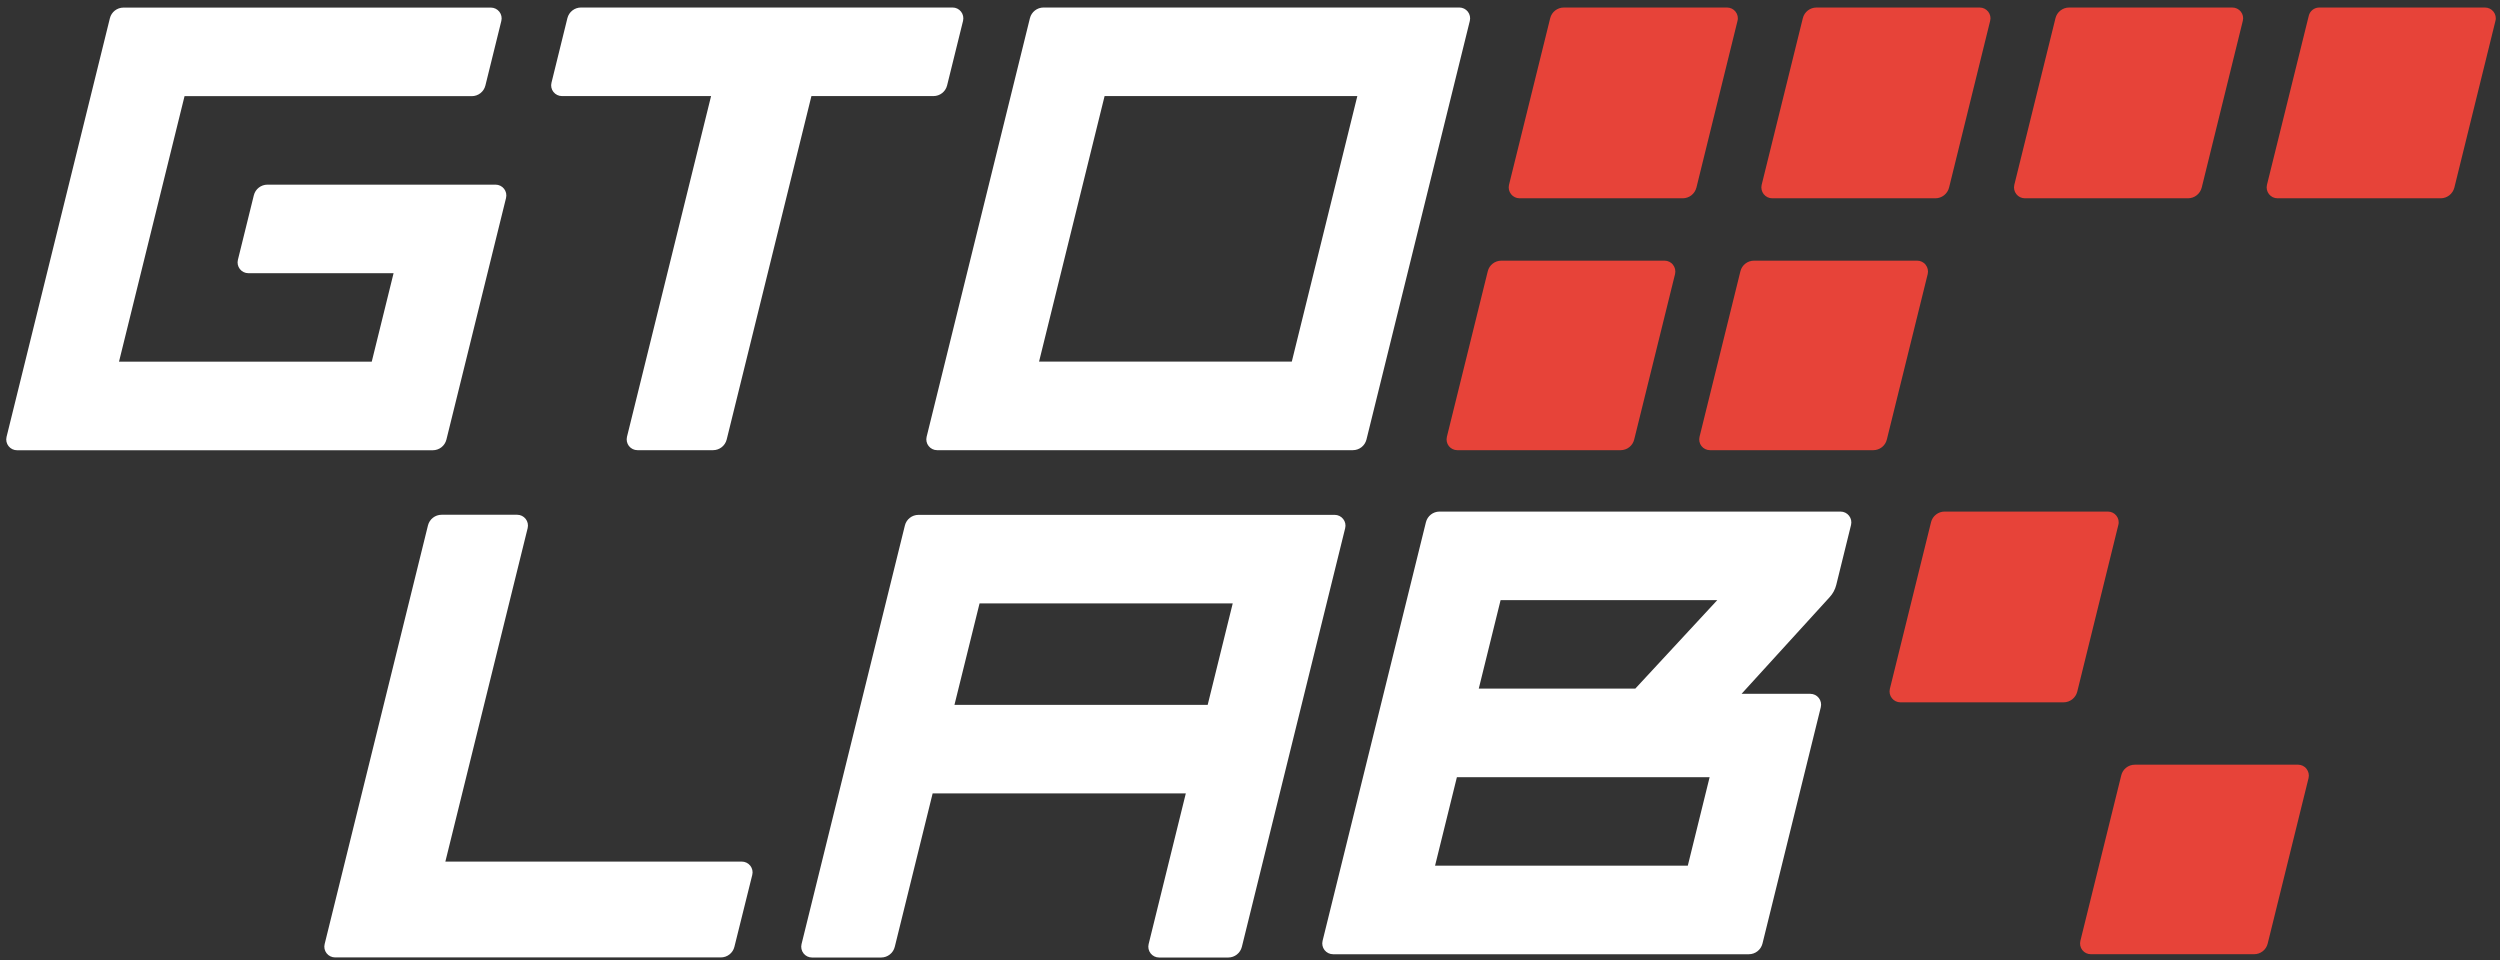
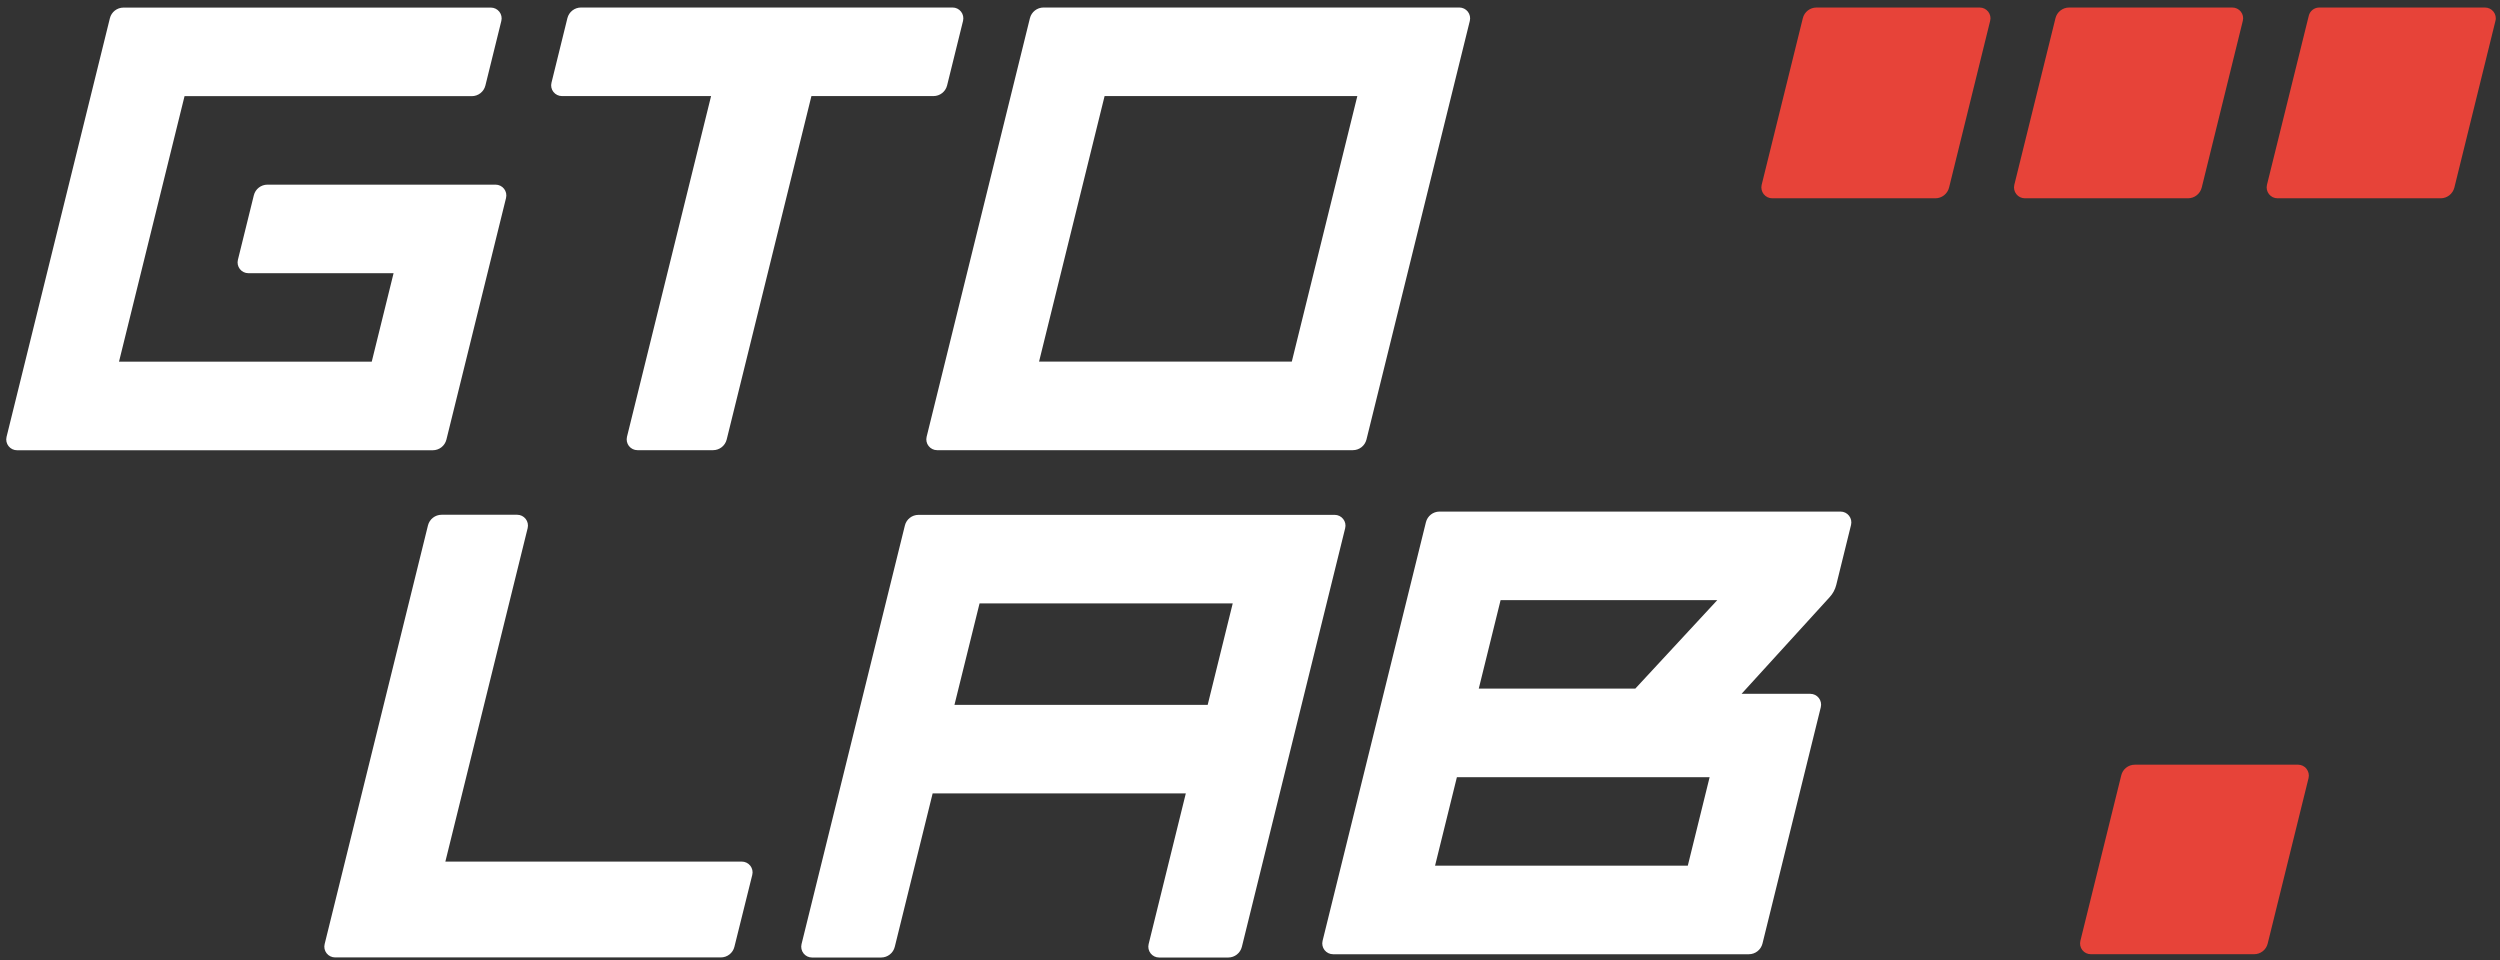
<svg xmlns="http://www.w3.org/2000/svg" width="250" height="96" viewBox="0 0 250 96" fill="none">
  <rect x="0" y="0" width="250" height="96" fill="#333333" stroke="none" />
  <path fill-rule="evenodd" clip-rule="evenodd" d="M48.54 8.55C48.386 9.177 47.824 9.616 47.179 9.616C41.797 9.616 18.454 9.616 18.454 9.616L11.9 36.169H37.174L39.358 27.32H24.837C24.505 27.32 24.192 27.168 23.988 26.907C23.783 26.646 23.71 26.305 23.79 25.984C24.226 24.22 24.984 21.148 25.383 19.53C25.537 18.904 26.099 18.465 26.744 18.465C30.816 18.465 45.053 18.465 49.556 18.465C49.888 18.465 50.201 18.617 50.406 18.878C50.61 19.139 50.683 19.479 50.603 19.801C49.459 24.436 45.675 39.77 44.641 43.959C44.486 44.586 43.924 45.025 43.279 45.025C37.269 45.025 8.374 45.025 1.702 45.025C1.37 45.025 1.057 44.872 0.853 44.611C0.649 44.35 0.576 44.01 0.655 43.688C2.291 37.06 9.514 7.797 10.988 1.826C11.142 1.199 11.704 0.759 12.349 0.759C17.907 0.759 42.921 0.759 49.087 0.759C49.418 0.759 49.731 0.912 49.935 1.173C50.14 1.434 50.213 1.775 50.133 2.096C49.698 3.861 48.94 6.933 48.54 8.55Z" fill="white" />
  <path fill-rule="evenodd" clip-rule="evenodd" d="M183.626 58.489C183.514 58.942 183.29 59.361 182.974 59.706C181.074 61.793 174.156 69.383 174.156 69.383H181.035C181.365 69.383 181.677 69.535 181.881 69.796C182.085 70.057 182.158 70.398 182.08 70.719C180.952 75.288 177.263 90.229 176.247 94.358C176.091 94.984 175.527 95.424 174.885 95.424C168.872 95.424 139.977 95.424 133.307 95.424C132.977 95.424 132.661 95.272 132.456 95.01C132.252 94.749 132.179 94.409 132.257 94.087C133.895 87.459 141.119 58.195 142.592 52.224C142.748 51.598 143.307 51.158 143.953 51.158L184.054 51.158C184.389 51.158 184.7 51.311 184.904 51.572C185.109 51.833 185.182 52.173 185.104 52.495C184.676 54.221 183.952 57.159 183.626 58.489ZM145.689 77.719L143.506 86.567H168.78L170.962 77.719H145.689ZM163.529 68.863L171.726 60.015L150.059 60.015L147.876 68.863H163.529Z" fill="white" />
  <path fill-rule="evenodd" clip-rule="evenodd" d="M93.264 79.341C93.264 79.341 90.371 91.047 89.477 94.685C89.321 95.311 88.757 95.751 88.115 95.751H81.198C80.867 95.751 80.556 95.599 80.352 95.338C80.148 95.077 80.075 94.736 80.153 94.415C81.791 87.786 89.01 58.523 90.488 52.552C90.639 51.926 91.203 51.486 91.849 51.486C97.862 51.486 126.792 51.486 133.471 51.486C133.802 51.486 134.113 51.638 134.317 51.899C134.526 52.16 134.599 52.501 134.516 52.823C132.883 59.451 125.659 88.715 124.186 94.685C124.031 95.311 123.467 95.751 122.825 95.751C121.104 95.751 117.784 95.751 115.907 95.751C115.577 95.751 115.266 95.599 115.062 95.338C114.857 95.077 114.784 94.736 114.862 94.415C115.83 90.501 118.581 79.341 118.581 79.341H93.264ZM97.955 60.342L95.446 70.484H120.769L123.272 60.342H97.955Z" fill="white" />
  <path fill-rule="evenodd" clip-rule="evenodd" d="M71.108 9.608H56.194C55.864 9.608 55.548 9.455 55.343 9.194C55.139 8.934 55.066 8.593 55.149 8.271C55.581 6.507 56.34 3.435 56.739 1.817C56.894 1.191 57.458 0.751 58.1 0.751C63.7 0.751 89.046 0.751 95.259 0.751C95.59 0.751 95.901 0.904 96.105 1.165C96.309 1.426 96.382 1.766 96.304 2.088C95.867 3.853 95.108 6.925 94.71 8.542C94.554 9.168 93.995 9.608 93.349 9.608C90.165 9.608 81.142 9.608 81.142 9.608C81.142 9.608 74.127 38.046 72.669 43.951C72.513 44.577 71.949 45.017 71.308 45.017C69.465 45.017 65.756 45.017 63.743 45.017C63.413 45.017 63.102 44.864 62.893 44.603C62.694 44.343 62.621 44.002 62.698 43.68C64.293 37.227 71.108 9.608 71.108 9.608Z" fill="white" />
  <path fill-rule="evenodd" clip-rule="evenodd" d="M73.441 94.678C73.29 95.303 72.726 95.742 72.085 95.742C66.353 95.742 39.874 95.742 33.511 95.742C33.18 95.742 32.864 95.589 32.66 95.328C32.456 95.067 32.383 94.727 32.465 94.405C34.099 87.776 41.323 58.513 42.796 52.542C42.951 51.916 43.515 51.476 44.157 51.476C45.999 51.476 49.708 51.476 51.721 51.476C52.051 51.476 52.363 51.629 52.567 51.89C52.771 52.151 52.844 52.491 52.766 52.813C51.196 59.184 44.536 86.159 44.536 86.159H74.18C74.51 86.159 74.826 86.312 75.031 86.573C75.235 86.835 75.308 87.175 75.225 87.497C74.749 89.419 73.879 92.921 73.441 94.678Z" fill="white" />
  <path fill-rule="evenodd" clip-rule="evenodd" d="M93.707 45.017C93.377 45.017 93.066 44.864 92.862 44.603C92.653 44.343 92.585 44.002 92.662 43.68C94.296 37.051 101.519 7.788 102.992 1.817C103.148 1.191 103.712 0.751 104.354 0.751H145.932C146.262 0.751 146.578 0.904 146.783 1.165C146.987 1.426 147.06 1.766 146.982 2.088C145.344 8.717 138.12 37.98 136.647 43.951C136.491 44.577 135.932 45.017 135.286 45.017C129.277 45.017 100.382 45.017 93.707 45.017ZM110.459 9.608L103.906 36.16H129.18L135.733 9.608H110.459Z" fill="white" />
-   <path fill-rule="evenodd" clip-rule="evenodd" d="M163.419 43.953C163.268 44.579 162.708 45.018 162.061 45.018C158.815 45.018 149.304 45.018 145.734 45.018C145.4 45.018 145.087 44.866 144.882 44.605C144.678 44.344 144.613 44.003 144.688 43.682C145.573 40.106 147.977 30.373 148.775 27.133C148.926 26.506 149.487 26.066 150.134 26.066C153.369 26.066 162.88 26.066 166.46 26.066C166.784 26.066 167.107 26.219 167.301 26.48C167.506 26.741 167.582 27.082 167.506 27.403C166.622 30.979 164.217 40.712 163.419 43.953Z" fill="#E74339" />
-   <path fill-rule="evenodd" clip-rule="evenodd" d="M169.641 18.763C169.479 19.389 168.919 19.829 168.272 19.829C165.037 19.829 155.525 19.829 151.956 19.829C151.622 19.829 151.309 19.676 151.104 19.415C150.899 19.154 150.824 18.814 150.899 18.492C151.794 14.898 154.221 5.076 155.019 1.819C155.17 1.193 155.741 0.753 156.377 0.753C159.623 0.753 169.134 0.753 172.704 0.753C173.038 0.753 173.351 0.905 173.555 1.166C173.76 1.427 173.836 1.768 173.75 2.09C172.865 5.684 170.439 15.505 169.641 18.763Z" fill="#E74339" />
-   <path fill-rule="evenodd" clip-rule="evenodd" d="M188.684 43.953C188.533 44.579 187.972 45.018 187.325 45.018C184.079 45.018 174.568 45.018 170.999 45.018C170.665 45.018 170.352 44.866 170.147 44.605C169.942 44.344 169.878 44.003 169.953 43.682C170.837 40.106 173.242 30.373 174.04 27.133C174.191 26.506 174.752 26.066 175.399 26.066C178.634 26.066 188.145 26.066 191.725 26.066C192.048 26.066 192.372 26.219 192.566 26.48C192.771 26.741 192.846 27.082 192.771 27.403C191.887 30.979 189.482 40.712 188.684 43.953Z" fill="#E74339" />
  <path fill-rule="evenodd" clip-rule="evenodd" d="M194.906 18.763C194.744 19.389 194.183 19.829 193.536 19.829C190.301 19.829 180.79 19.829 177.221 19.829C176.887 19.829 176.574 19.676 176.369 19.415C176.164 19.154 176.089 18.814 176.164 18.492C177.059 14.898 179.485 5.076 180.283 1.819C180.434 1.193 181.006 0.753 181.642 0.753H197.968C198.303 0.753 198.615 0.905 198.82 1.166C199.025 1.427 199.101 1.768 199.014 2.09C198.13 5.684 195.704 15.505 194.906 18.763Z" fill="#E74339" />
  <path fill-rule="evenodd" clip-rule="evenodd" d="M220.171 18.763C220.009 19.389 219.448 19.829 218.801 19.829H202.486C202.152 19.829 201.839 19.676 201.634 19.415C201.429 19.154 201.354 18.814 201.429 18.492C202.324 14.898 204.75 5.076 205.548 1.819C205.699 1.193 206.271 0.753 206.907 0.753C210.153 0.753 219.664 0.753 223.233 0.753C223.568 0.753 223.88 0.905 224.085 1.166C224.29 1.427 224.366 1.768 224.279 2.09C223.395 5.684 220.969 15.505 220.171 18.763Z" fill="#E74339" />
-   <path fill-rule="evenodd" clip-rule="evenodd" d="M207.725 69.166C207.564 69.793 207.003 70.233 206.356 70.233C203.121 70.233 193.61 70.233 190.041 70.233C189.706 70.233 189.394 70.079 189.189 69.818C188.984 69.557 188.908 69.218 188.984 68.895C189.879 65.301 192.305 55.48 193.103 52.222C193.254 51.596 193.826 51.157 194.462 51.157H210.788C211.122 51.157 211.435 51.309 211.64 51.569C211.845 51.83 211.92 52.171 211.834 52.494C210.95 56.088 208.523 65.908 207.725 69.166Z" fill="#E74339" />
  <path fill-rule="evenodd" clip-rule="evenodd" d="M245.435 18.763C245.274 19.389 244.713 19.829 244.066 19.829H227.751C227.416 19.829 227.104 19.676 226.899 19.415C226.694 19.154 226.618 18.814 226.694 18.492C227.61 14.802 230.145 4.55 230.878 1.573C230.996 1.092 231.428 0.753 231.924 0.753H248.498C248.832 0.753 249.145 0.905 249.35 1.166C249.555 1.427 249.63 1.768 249.544 2.09C248.66 5.684 246.233 15.505 245.435 18.763Z" fill="#E74339" />
  <path fill-rule="evenodd" clip-rule="evenodd" d="M226.769 94.356C226.618 94.982 226.057 95.421 225.41 95.421C222.164 95.421 212.653 95.421 209.084 95.421C208.749 95.421 208.437 95.269 208.232 95.008C208.027 94.747 207.962 94.406 208.038 94.085C208.922 90.509 211.327 80.776 212.125 77.536C212.276 76.909 212.836 76.469 213.483 76.469C216.719 76.469 226.229 76.469 229.81 76.469C230.133 76.469 230.457 76.622 230.651 76.883C230.856 77.144 230.931 77.485 230.856 77.806C229.971 81.382 227.567 91.115 226.769 94.356Z" fill="#E74339" />
</svg>